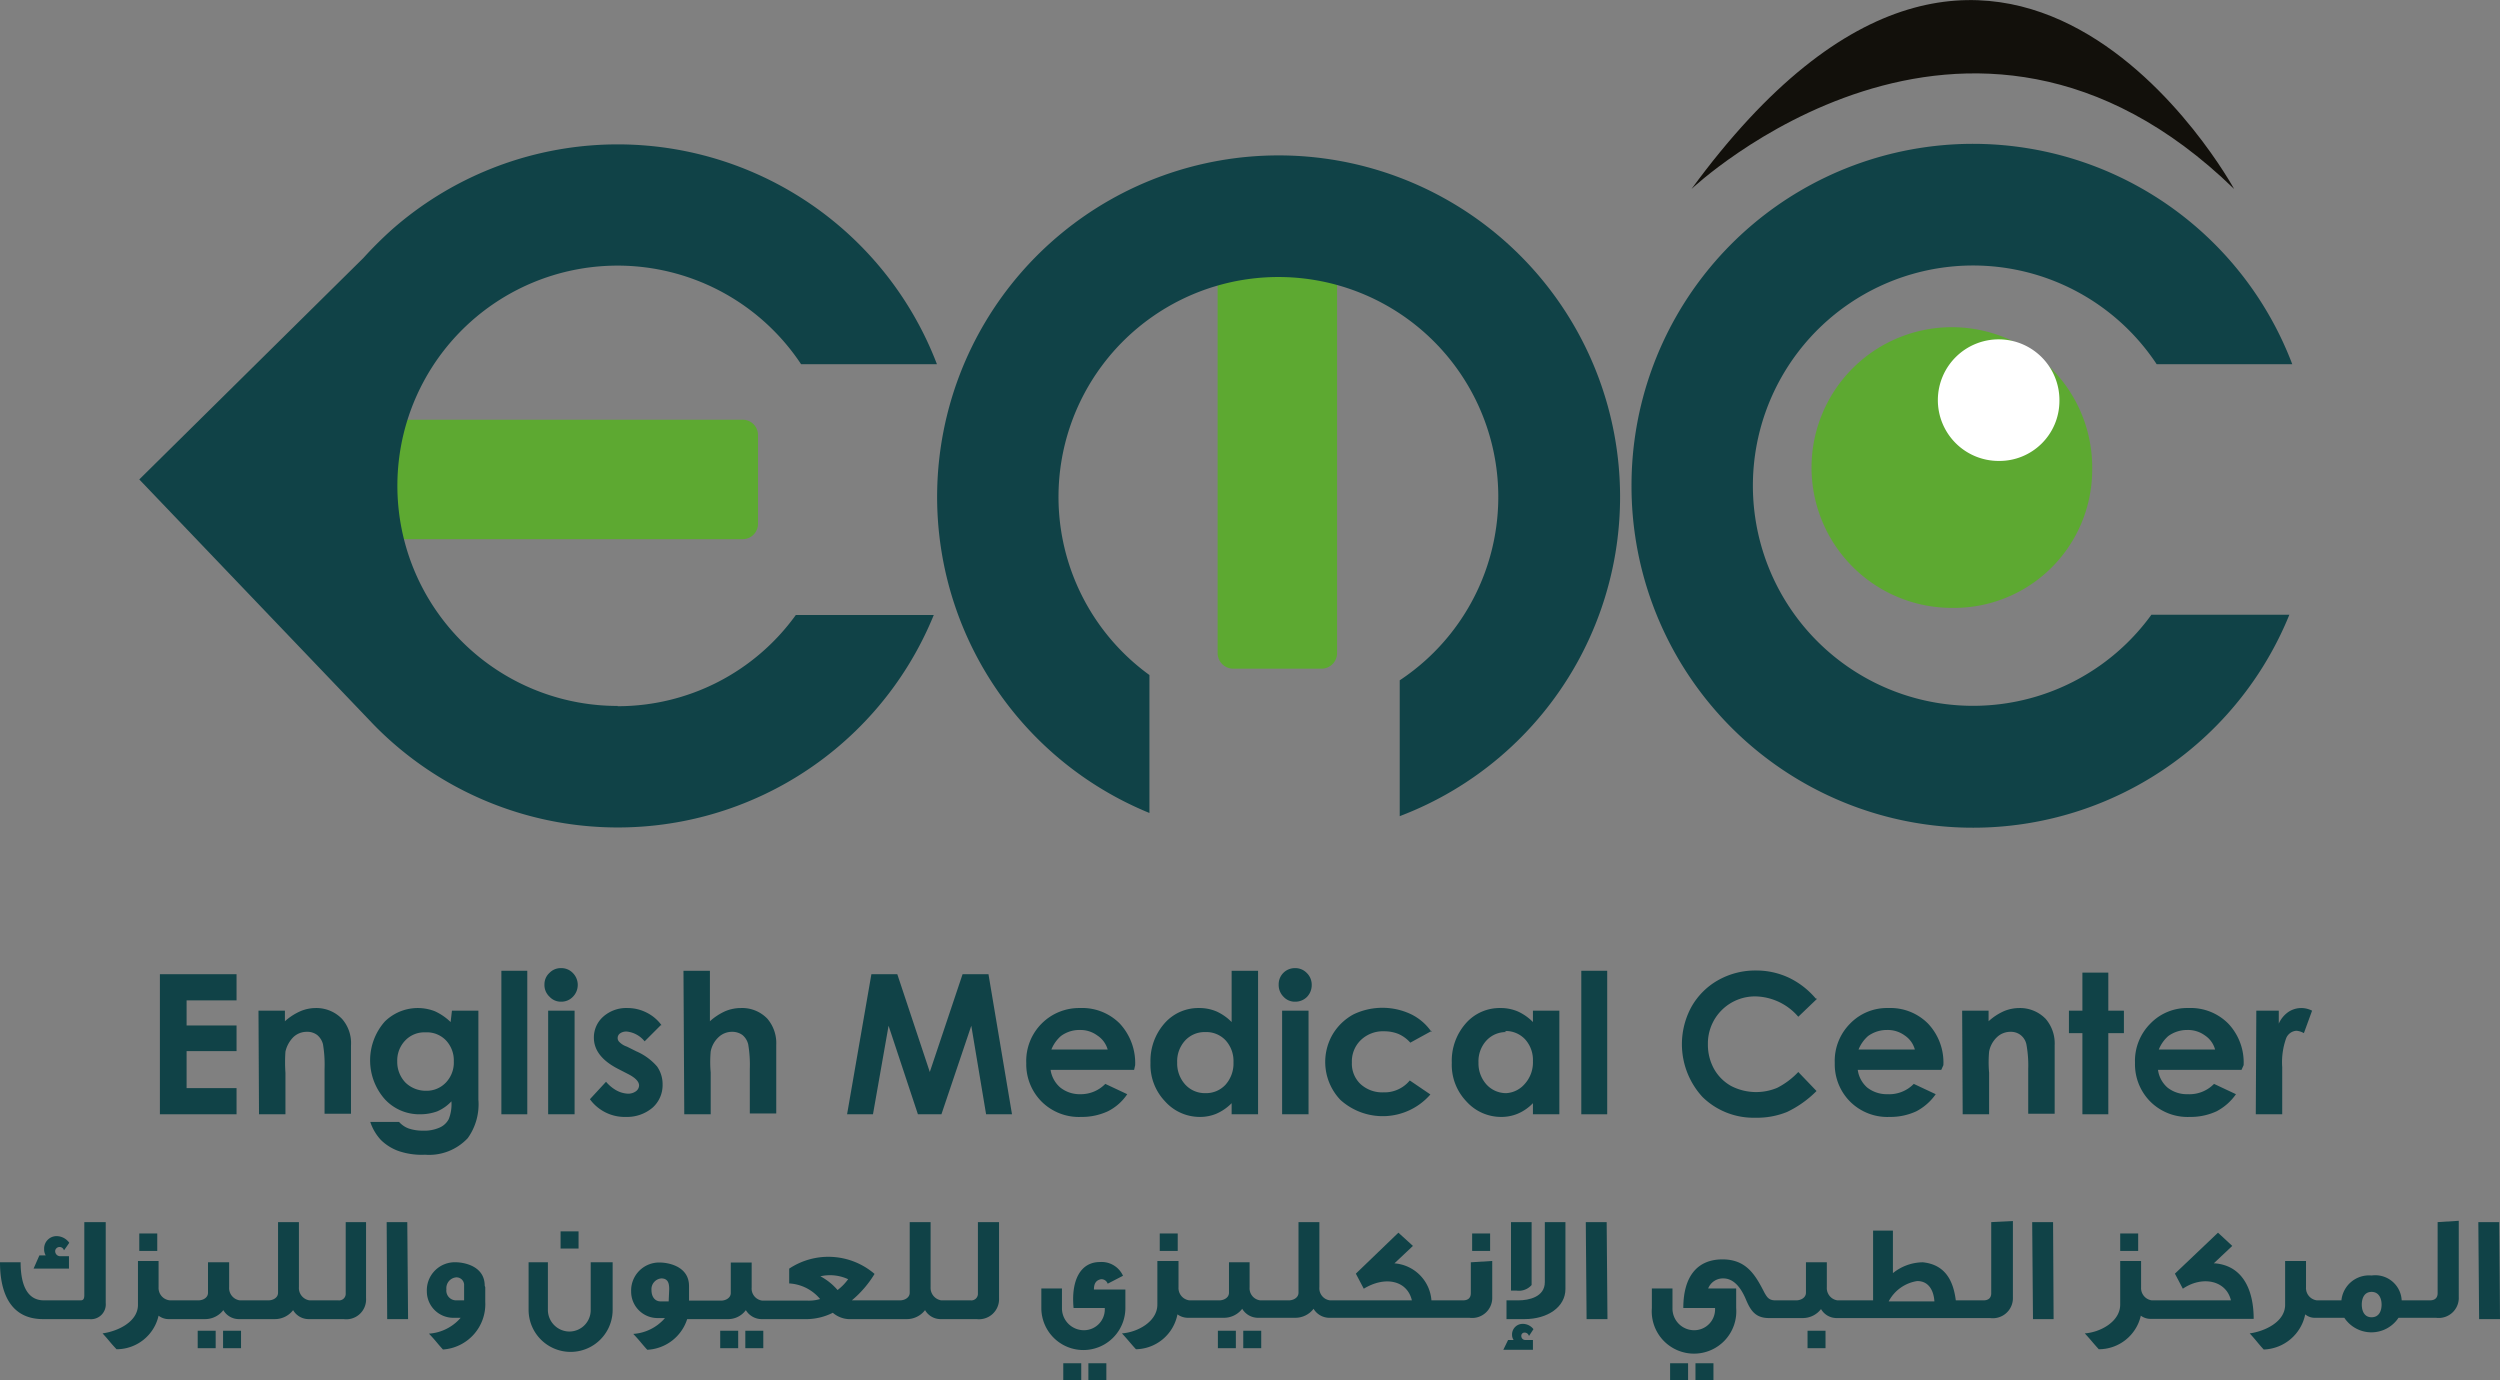
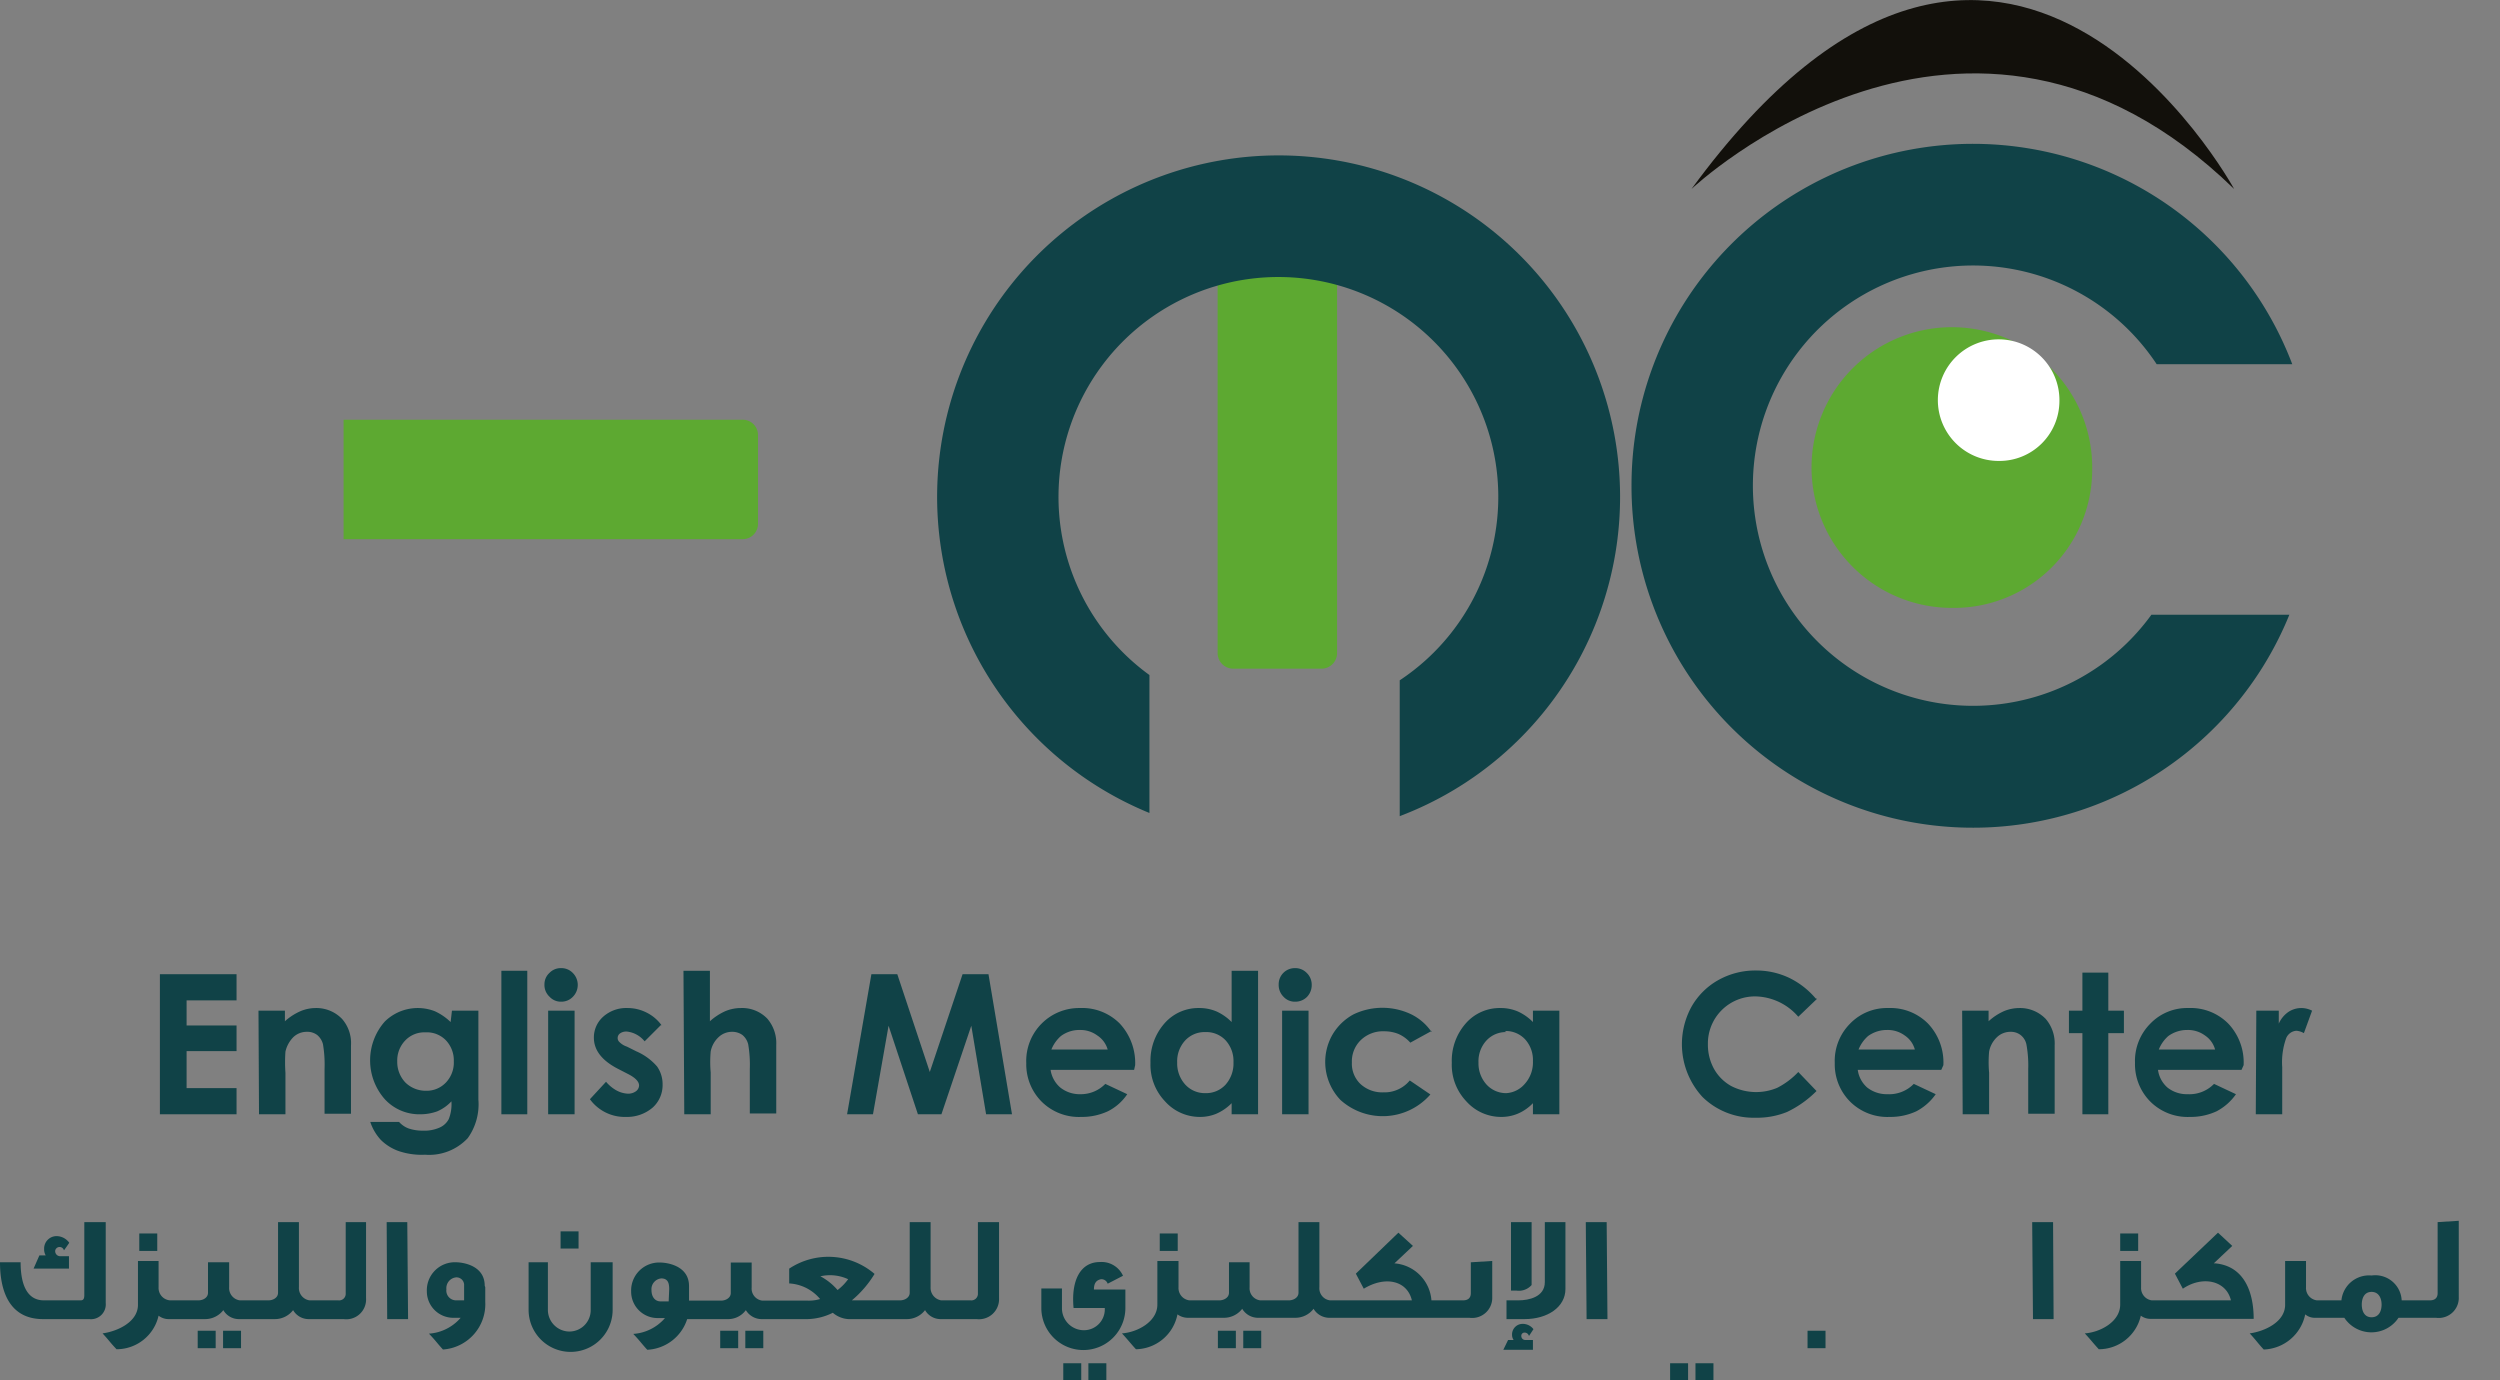
<svg xmlns="http://www.w3.org/2000/svg" viewBox="0 0 94.59 52.23">
  <rect x="0" y="0" width="94.59" height="52.23" fill="#808080" stroke="none" />
  <defs>
    <style>.cls-1{fill:#5da931;}.cls-2{fill:#104247;}.cls-3{fill:#fff;}.cls-4{fill:#12100b;}</style>
  </defs>
  <title>Lasek</title>
  <g id="Layer_2" data-name="Layer 2">
    <g id="Layer_1-2" data-name="Layer 1">
      <path class="cls-1" d="M50,25.3H46.66a.59.59,0,0,1-.59-.59V9.58h4.52V24.71a.59.59,0,0,1-.58.59" />
      <path class="cls-1" d="M28.68,16.46v3.35a.58.58,0,0,1-.59.59H13V15.88H28.09a.58.58,0,0,1,.59.58" />
      <path class="cls-2" d="M48.37,5.88a12.92,12.92,0,0,0-4.88,24.88V25.54a8.32,8.32,0,1,1,9.47.2v5.14a12.92,12.92,0,0,0-4.59-25" />
      <path class="cls-2" d="M61.73,18.38a12.92,12.92,0,0,0,24.89,4.88H81.4a8.33,8.33,0,1,1,.2-9.48h5.13a12.92,12.92,0,0,0-25,4.6" />
      <path class="cls-1" d="M79.16,17.81A5.31,5.31,0,1,0,73.85,23a5.23,5.23,0,0,0,5.31-5.16" />
      <path class="cls-3" d="M77.92,15.2a2.3,2.3,0,1,0-2.3,2.24,2.27,2.27,0,0,0,2.3-2.24" />
-       <path class="cls-2" d="M23.37,26.71a8.33,8.33,0,1,1,6.94-12.93h5.14A12.93,12.93,0,0,0,14.87,8.65h0a14.66,14.66,0,0,0-1.12,1.11L5.27,18.14l8.87,9.28h0a12.91,12.91,0,0,0,21.19-4.15H30.11a8.3,8.3,0,0,1-6.74,3.45" />
      <path class="cls-4" d="M64,7.15s10.41-9.84,20.53,0c0,0-8.76-16.08-20.53,0" />
      <polygon class="cls-2" points="6.05 36.86 8.95 36.86 8.95 37.85 7.06 37.85 7.06 38.8 8.95 38.8 8.95 39.77 7.06 39.77 7.06 41.17 8.95 41.17 8.95 42.16 6.05 42.16 6.05 36.86" />
      <path class="cls-2" d="M9.78,38.24h1v.4a2.19,2.19,0,0,1,.61-.39,1.5,1.5,0,0,1,.55-.11,1.35,1.35,0,0,1,1,.41,1.38,1.38,0,0,1,.34,1v2.59h-1V40.44a4.62,4.62,0,0,0-.06-.93.66.66,0,0,0-.22-.35.61.61,0,0,0-.39-.12.73.73,0,0,0-.51.2,1.13,1.13,0,0,0-.3.55,5.76,5.76,0,0,0,0,.8v1.57h-1Z" />
      <path class="cls-2" d="M17.1,38.24h1V41.6a2.2,2.2,0,0,1-.4,1.46,2,2,0,0,1-1.62.63,2.7,2.7,0,0,1-1-.14,1.82,1.82,0,0,1-.67-.42,1.86,1.86,0,0,1-.4-.68h1.09a.9.9,0,0,0,.37.25,1.69,1.69,0,0,0,.53.08,1.43,1.43,0,0,0,.64-.12.71.71,0,0,0,.34-.32,1.53,1.53,0,0,0,.1-.67,1.57,1.57,0,0,1-.54.38,1.88,1.88,0,0,1-.65.11,1.77,1.77,0,0,1-1.33-.57,2.22,2.22,0,0,1,0-2.94,1.78,1.78,0,0,1,1.89-.39,2.14,2.14,0,0,1,.6.41Zm-1,.82a1,1,0,0,0-.77.31,1.09,1.09,0,0,0-.3.78,1.13,1.13,0,0,0,.31.81,1.1,1.1,0,0,0,.78.31,1,1,0,0,0,.75-.31,1.09,1.09,0,0,0,.3-.8,1.1,1.1,0,0,0-.3-.8,1,1,0,0,0-.77-.3" />
      <rect class="cls-2" x="18.97" y="36.73" width="0.98" height="5.43" />
      <path class="cls-2" d="M21.23,36.63a.6.6,0,0,1,.44.18.64.64,0,0,1,0,.91.6.6,0,0,1-.44.18.58.58,0,0,1-.44-.19.6.6,0,0,1-.19-.46.58.58,0,0,1,.19-.44.59.59,0,0,1,.44-.18m-.49,1.61h1v3.92h-1Z" />
      <path class="cls-2" d="M25,38.79l-.61.61a1,1,0,0,0-.67-.37.4.4,0,0,0-.26.07.21.21,0,0,0-.09.17.2.2,0,0,0,.06.15.71.71,0,0,0,.29.18l.36.18a2.18,2.18,0,0,1,.78.57,1.17,1.17,0,0,1,.21.69,1.14,1.14,0,0,1-.38.87,1.49,1.49,0,0,1-1,.35,1.63,1.63,0,0,1-1.37-.67l.61-.66a1.41,1.41,0,0,0,.4.33,1,1,0,0,0,.42.12.5.5,0,0,0,.31-.09.28.28,0,0,0,.12-.22c0-.15-.15-.3-.43-.44l-.33-.17c-.64-.32-.95-.72-.95-1.2a1.05,1.05,0,0,1,.35-.79,1.31,1.31,0,0,1,.92-.33,1.59,1.59,0,0,1,.72.17,1.55,1.55,0,0,1,.57.48" />
      <path class="cls-2" d="M25.86,36.73h1v1.91a2.22,2.22,0,0,1,.58-.38,1.52,1.52,0,0,1,.59-.12,1.32,1.32,0,0,1,1,.4,1.42,1.42,0,0,1,.34,1v2.59h-1V40.44a4.57,4.57,0,0,0-.06-.92.65.65,0,0,0-.22-.36.65.65,0,0,0-.39-.12.73.73,0,0,0-.51.2,1,1,0,0,0-.3.54,4.47,4.47,0,0,0,0,.8v1.58h-1Z" />
      <polygon class="cls-2" points="32.97 36.86 33.95 36.86 35.18 40.56 36.42 36.86 37.4 36.86 38.29 42.16 37.31 42.16 36.75 38.81 35.62 42.16 34.73 42.16 33.62 38.81 33.03 42.16 32.05 42.16 32.97 36.86" />
      <path class="cls-2" d="M42.91,40.48H39.75a1.09,1.09,0,0,0,.37.67,1.18,1.18,0,0,0,.76.25,1.29,1.29,0,0,0,.94-.39l.83.39a1.91,1.91,0,0,1-.74.65,2.34,2.34,0,0,1-1,.21,2,2,0,0,1-1.5-.58,2,2,0,0,1-.58-1.46,2,2,0,0,1,.58-1.49,2,2,0,0,1,1.45-.59,2,2,0,0,1,1.51.59,2.19,2.19,0,0,1,.58,1.57Zm-1-.77a.94.94,0,0,0-.39-.53,1.08,1.08,0,0,0-.66-.21,1.17,1.17,0,0,0-.72.23,1.34,1.34,0,0,0-.36.51Z" />
      <path class="cls-2" d="M46.6,36.73h1v5.43h-1v-.42a1.84,1.84,0,0,1-.58.4,1.61,1.61,0,0,1-.63.12,1.76,1.76,0,0,1-1.31-.59,2,2,0,0,1-.55-1.46,2.14,2.14,0,0,1,.53-1.49,1.7,1.7,0,0,1,1.31-.58,1.65,1.65,0,0,1,.66.13,1.91,1.91,0,0,1,.57.4Zm-1,2.32a1,1,0,0,0-.76.32,1.16,1.16,0,0,0-.3.83,1.19,1.19,0,0,0,.3.83,1,1,0,0,0,.76.33,1,1,0,0,0,.77-.32,1.21,1.21,0,0,0,.3-.85,1.16,1.16,0,0,0-.3-.83,1,1,0,0,0-.77-.31" />
      <path class="cls-2" d="M49,36.63a.6.6,0,0,1,.44.18.62.62,0,0,1,.19.46.64.64,0,0,1-.18.45.62.62,0,0,1-.44.18.58.58,0,0,1-.45-.19.63.63,0,0,1-.18-.46.61.61,0,0,1,.62-.62m-.49,1.61h1v3.92h-1Z" />
      <path class="cls-2" d="M54.18,39l-.82.45a1.29,1.29,0,0,0-.45-.33,1.43,1.43,0,0,0-.53-.1,1.21,1.21,0,0,0-.89.33,1.12,1.12,0,0,0-.34.85,1.06,1.06,0,0,0,.32.81,1.21,1.21,0,0,0,.87.32,1.23,1.23,0,0,0,1-.45l.78.53a2.39,2.39,0,0,1-3.4.21,2.08,2.08,0,0,1-.3-2.48,2.06,2.06,0,0,1,.79-.76,2.53,2.53,0,0,1,2.19,0,2,2,0,0,1,.76.66" />
      <path class="cls-2" d="M58,38.24h1v3.92H58v-.42a1.73,1.73,0,0,1-.58.4,1.61,1.61,0,0,1-.63.12,1.76,1.76,0,0,1-1.31-.59,2,2,0,0,1-.55-1.46,2.14,2.14,0,0,1,.53-1.49,1.7,1.7,0,0,1,1.31-.58,1.65,1.65,0,0,1,.66.13,1.91,1.91,0,0,1,.57.4Zm-1,.81a1,1,0,0,0-.76.32,1.16,1.16,0,0,0-.3.83,1.19,1.19,0,0,0,.3.83,1,1,0,0,0,.76.33A1,1,0,0,0,57.7,41a1.21,1.21,0,0,0,.3-.85,1.16,1.16,0,0,0-.3-.83,1,1,0,0,0-.77-.31" />
-       <rect class="cls-2" x="59.83" y="36.73" width="0.98" height="5.43" />
      <path class="cls-2" d="M68.75,37.79l-.71.68a2.19,2.19,0,0,0-1.62-.77,1.78,1.78,0,0,0-1.8,1.8,1.9,1.9,0,0,0,.23.94,1.69,1.69,0,0,0,.65.65,2.06,2.06,0,0,0,1.74.07,2.91,2.91,0,0,0,.8-.6l.69.72a4,4,0,0,1-1.11.79,3,3,0,0,1-1.2.22,2.76,2.76,0,0,1-2-.78A2.95,2.95,0,0,1,64,38.09a2.66,2.66,0,0,1,1-1,2.86,2.86,0,0,1,1.44-.37A2.9,2.9,0,0,1,67.7,37a3.07,3.07,0,0,1,1,.78" />
      <path class="cls-2" d="M73.45,40.48H70.29a1.08,1.08,0,0,0,.36.67,1.2,1.2,0,0,0,.76.25,1.3,1.3,0,0,0,1-.39l.83.39a2.06,2.06,0,0,1-.74.65,2.34,2.34,0,0,1-1,.21,2,2,0,0,1-1.5-.58,2,2,0,0,1-.58-1.46,2,2,0,0,1,.58-1.49,1.94,1.94,0,0,1,1.45-.59,2,2,0,0,1,1.5.59,2.14,2.14,0,0,1,.58,1.57Zm-1-.77a.93.93,0,0,0-.38-.53,1.09,1.09,0,0,0-.67-.21,1.21,1.21,0,0,0-.72.23,1.34,1.34,0,0,0-.36.51Z" />
      <path class="cls-2" d="M74.24,38.24h1v.4a2.16,2.16,0,0,1,.6-.39,1.55,1.55,0,0,1,.56-.11,1.35,1.35,0,0,1,1,.41,1.42,1.42,0,0,1,.34,1v2.59h-1V40.44a4.4,4.4,0,0,0-.07-.93.61.61,0,0,0-.22-.35.6.6,0,0,0-.38-.12.73.73,0,0,0-.51.2,1,1,0,0,0-.3.55,4.47,4.47,0,0,0,0,.8v1.57h-1Z" />
      <polygon class="cls-2" points="78.79 36.8 79.77 36.8 79.77 38.24 80.36 38.24 80.36 39.09 79.77 39.09 79.77 42.16 78.79 42.16 78.79 39.09 78.28 39.09 78.28 38.24 78.79 38.24 78.79 36.8" />
      <path class="cls-2" d="M84.81,40.48H81.65a1.08,1.08,0,0,0,.36.67,1.18,1.18,0,0,0,.76.25,1.3,1.3,0,0,0,1-.39l.83.39a2.06,2.06,0,0,1-.74.65,2.34,2.34,0,0,1-1,.21,2,2,0,0,1-1.5-.58,2,2,0,0,1-.58-1.46,2,2,0,0,1,.58-1.49,1.93,1.93,0,0,1,1.44-.59,2,2,0,0,1,1.51.59,2.14,2.14,0,0,1,.58,1.57Zm-1-.77a.93.93,0,0,0-.38-.53,1.09,1.09,0,0,0-.67-.21,1.21,1.21,0,0,0-.72.23,1.34,1.34,0,0,0-.36.51Z" />
      <path class="cls-2" d="M85.37,38.24h.85v.49a1.06,1.06,0,0,1,.36-.44.89.89,0,0,1,.5-.15.91.91,0,0,1,.4.1l-.31.85a.68.68,0,0,0-.28-.09.45.45,0,0,0-.39.28,2.69,2.69,0,0,0-.15,1.1v1.78h-1Z" />
      <path class="cls-2" d="M2.61,47.53H2.27a.19.19,0,0,1-.18-.22.17.17,0,0,1,.33,0s.2-.28.2-.29a.6.6,0,0,0-.47-.25.47.47,0,0,0-.48.49.44.44,0,0,0,.06.24H1.49L1.27,48H2.61Z" />
      <path class="cls-2" d="M4,46.24H3.19c0,.62,0,2.23,0,2.76,0,.16-.05.2-.14.2H1.66c-.67,0-.88-.66-.88-1.44H0c0,1,.3,2.15,1.63,2.15H3.38A.56.56,0,0,0,4,49.3c0-.51,0-2.46,0-3.06" />
      <rect class="cls-2" x="5.27" y="46.67" width="0.68" height="0.66" />
      <rect class="cls-2" x="7.48" y="50.35" width="0.68" height="0.66" />
      <rect class="cls-2" x="8.44" y="50.35" width="0.68" height="0.66" />
      <path class="cls-2" d="M13.08,46.24c0,.39,0,2.3,0,2.69a.25.25,0,0,1-.28.27H11.71a.47.47,0,0,1-.4-.5c0-.3,0-2.15,0-2.46h-.79v2.67c0,.2-.2.29-.36.29H9.07a.47.47,0,0,1-.4-.5c0-.3,0-.64,0-.94H7.87v1.15c0,.2-.2.29-.36.29H6.43A.47.47,0,0,1,6,48.71v-1H5.22l0,1.66c0,.64-.76,1-1.34,1.08.25.27.29.35.53.6A1.63,1.63,0,0,0,6,49.78a.62.62,0,0,0,.38.13H7.75a.87.87,0,0,0,.7-.34.68.68,0,0,0,.58.34h1.36a.87.87,0,0,0,.7-.34.68.68,0,0,0,.58.34H13a.75.75,0,0,0,.85-.79c0-.56,0-2.23,0-2.88Z" />
      <polygon class="cls-2" points="14.63 46.24 14.65 49.91 15.44 49.91 15.41 46.24 14.63 46.24" />
      <path class="cls-2" d="M18.34,48.65c0-.83-.95-.89-1.07-.89a1.06,1.06,0,0,0-1.12,1.1,1,1,0,0,0,1,1h.28a1.74,1.74,0,0,1-1.2.6c.25.26.3.35.53.6a1.72,1.72,0,0,0,1.6-1.81c0-.3,0-.46,0-.55Zm-.78.55h-.32a.37.37,0,0,1-.35-.42.41.41,0,0,1,.37-.45.29.29,0,0,1,.3.27Z" />
      <path class="cls-2" d="M22.35,47.76l0,1.8a.81.81,0,0,1-.81.82.82.82,0,0,1-.81-.82c0-.12,0-1.49,0-1.8H20c0,.35,0,1.63,0,1.8a1.59,1.59,0,0,0,3.18,0v-1.8Z" />
      <rect class="cls-2" x="21.21" y="46.59" width="0.68" height="0.65" />
      <rect class="cls-2" x="28.2" y="50.35" width="0.68" height="0.66" />
      <rect class="cls-2" x="27.25" y="50.35" width="0.68" height="0.66" />
      <path class="cls-2" d="M37,46.24c0,.39,0,2.3,0,2.69a.25.25,0,0,1-.28.27H35.61a.48.48,0,0,1-.4-.5c0-.3,0-2.15,0-2.46h-.79l0,2.67c0,.2-.21.29-.36.29H32.23a4,4,0,0,0,.86-1A2.68,2.68,0,0,0,29.86,48v.56a1.64,1.64,0,0,1,1.17.59,1.47,1.47,0,0,1-.48.06H28.84a.46.46,0,0,1-.4-.5c0-.3,0-.64,0-.94h-.79v1.15c0,.2-.21.29-.36.29H26.07c0-.41,0-.52,0-.55,0-.83-.95-.89-1.07-.89a1.06,1.06,0,0,0-1.12,1.1,1,1,0,0,0,1,1h.28a1.74,1.74,0,0,1-1.2.6c.25.26.3.35.53.6A1.67,1.67,0,0,0,26,49.91h1.53a.83.83,0,0,0,.69-.34.7.7,0,0,0,.58.34h1.76a2.26,2.26,0,0,0,.95-.24,1,1,0,0,0,.59.24h2.2a.87.87,0,0,0,.7-.34.68.68,0,0,0,.58.34h1.37a.76.76,0,0,0,.85-.79c0-.56,0-2.23,0-2.88Zm-11.7,3H25c-.24,0-.35-.2-.35-.42a.41.41,0,0,1,.37-.45c.27,0,.3.21.3.41Zm6.39-.43a2.23,2.23,0,0,0-.65-.52,1.63,1.63,0,0,1,1.05.11,1.94,1.94,0,0,1-.4.41" />
      <rect class="cls-2" x="40.23" y="51.58" width="0.68" height="0.65" />
      <path class="cls-2" d="M42.58,48.79H41.39c0-.2.06-.35.27-.39a.25.25,0,0,1,.25.17l.58-.3a.89.89,0,0,0-.87-.52c-.74,0-1.1.69-1,1.74h1.18v0a.79.79,0,0,1-.81.84.83.83,0,0,1-.81-.83c0-.15,0-.38,0-.75H39.4c0,.35,0,.59,0,.74a1.59,1.59,0,1,0,3.18,0Z" />
      <rect class="cls-2" x="41.18" y="51.58" width="0.68" height="0.65" />
      <rect class="cls-2" x="43.88" y="46.67" width="0.68" height="0.66" />
      <rect class="cls-2" x="47.04" y="50.35" width="0.68" height="0.66" />
      <rect class="cls-2" x="46.08" y="50.35" width="0.68" height="0.66" />
      <path class="cls-2" d="M55.65,47.76c0,.39,0,.78,0,1.17,0,.19-.12.27-.29.27h-1.2a1.52,1.52,0,0,0-1.4-1.4l.7-.66-.55-.5L51.3,48.19l.3.57c.8-.49,1.64-.32,1.82.44h-3.1a.46.46,0,0,1-.4-.5c0-.3,0-2.15,0-2.46h-.79v2.67c0,.2-.21.29-.36.29H47.68a.46.46,0,0,1-.4-.5c0-.3,0-.64,0-.94h-.78v1.15c0,.2-.21.29-.36.29H45a.47.47,0,0,1-.41-.49v-1h-.8l0,1.65c0,.65-.76,1.05-1.34,1.09.25.27.3.35.53.6a1.63,1.63,0,0,0,1.57-1.32.67.67,0,0,0,.38.13h1.37a.87.87,0,0,0,.7-.34.7.7,0,0,0,.58.34H49a.87.87,0,0,0,.7-.34.7.7,0,0,0,.58.34h5.32a.76.76,0,0,0,.86-.79c0-.56,0-.71,0-1.36Z" />
-       <rect class="cls-2" x="55.7" y="46.67" width="0.68" height="0.66" />
      <path class="cls-2" d="M57.37,48.83a.64.64,0,0,0,.58-.21l0-2.38h-.78l0,2.59Z" />
      <path class="cls-2" d="M58.45,46.24c0,2.21,0,2.27,0,2.27,0,.56-.6.69-1,.69H57v.71h.68c.88,0,1.55-.46,1.55-1.14,0,0,0-.19,0-2.53Z" />
      <path class="cls-2" d="M57.69,50.42a.17.17,0,0,1,.16.13l.17-.26a.51.51,0,0,0-.41-.2.4.4,0,0,0-.4.41.33.33,0,0,0,.06.2h-.21l-.18.37H58V50.7h-.28a.15.15,0,0,1-.16-.15.12.12,0,0,1,.12-.13" />
      <polygon class="cls-2" points="60 46.24 60.03 49.91 60.82 49.91 60.79 46.24 60 46.24" />
      <rect class="cls-2" x="64.15" y="51.58" width="0.68" height="0.65" />
      <rect class="cls-2" x="63.19" y="51.58" width="0.68" height="0.65" />
      <rect class="cls-2" x="68.39" y="50.35" width="0.68" height="0.66" />
-       <path class="cls-2" d="M75.34,46.24c0,.39,0,2.3,0,2.69,0,.19-.12.27-.29.27H74c-.09-.7-.37-1.35-1.25-1.44a1.83,1.83,0,0,0-1.13.41l0-1.61h-.75V49.2H69.52a.47.47,0,0,1-.4-.5c0-.3,0-.64,0-.94h-.79v1.15c0,.2-.21.29-.36.29h-.8c-.24,0-.31-.12-.4-.27-.34-.66-.67-1.28-1.6-1.28s-1.48.62-1.48,1.84h1.2v0a.79.79,0,0,1-.81.84.82.82,0,0,1-.8-.84c0-.14,0-.38,0-.74h-.78v.74a1.6,1.6,0,1,0,3.19,0v-.74H64.63a.6.6,0,0,1,.57-.38c.41,0,.68.37.86.8s.37.7.87.7H68.2a.87.87,0,0,0,.7-.34.68.68,0,0,0,.58.34H75.3a.76.76,0,0,0,.86-.79c0-.56,0-2.23,0-2.88Zm-3.88,3a1.47,1.47,0,0,1,1.08-.77c.48,0,.63.43.65.77Z" />
      <polygon class="cls-2" points="76.89 46.24 76.92 49.91 77.7 49.91 77.68 46.24 76.89 46.24" />
      <rect class="cls-2" x="80.22" y="46.67" width="0.68" height="0.66" />
      <path class="cls-2" d="M83.76,47.8l.7-.66-.54-.5-1.63,1.55.3.57c.73-.5,1.64-.32,1.82.44h-3a.47.47,0,0,1-.4-.49l0-1h-.79l0,1.65c0,.65-.76,1.05-1.34,1.09.25.27.3.35.53.6A1.63,1.63,0,0,0,81,49.78a.61.61,0,0,0,.38.12h3.89c0-1-.35-2-1.46-2.1" />
      <path class="cls-2" d="M92.23,46.24c0,.39,0,2.3,0,2.69,0,.19-.12.27-.29.27H90.87a1,1,0,0,0-1.14-.94,1.05,1.05,0,0,0-1.14.94h-.93a.47.47,0,0,1-.41-.49v-1h-.79l0,1.66c0,.64-.76,1-1.34,1.08.25.27.29.35.53.61a1.66,1.66,0,0,0,1.57-1.33.56.56,0,0,0,.38.13h1.1a1.23,1.23,0,0,0,2.05,0h1.42a.76.76,0,0,0,.86-.79c0-.55,0-2.23,0-2.88Zm-2.5,3.6c-.28,0-.37-.25-.37-.48s.09-.48.37-.48.38.25.38.48-.09.48-.38.48" />
-       <polygon class="cls-2" points="94.56 46.24 93.77 46.24 93.8 49.91 94.59 49.91 94.56 46.24" />
    </g>
  </g>
</svg>